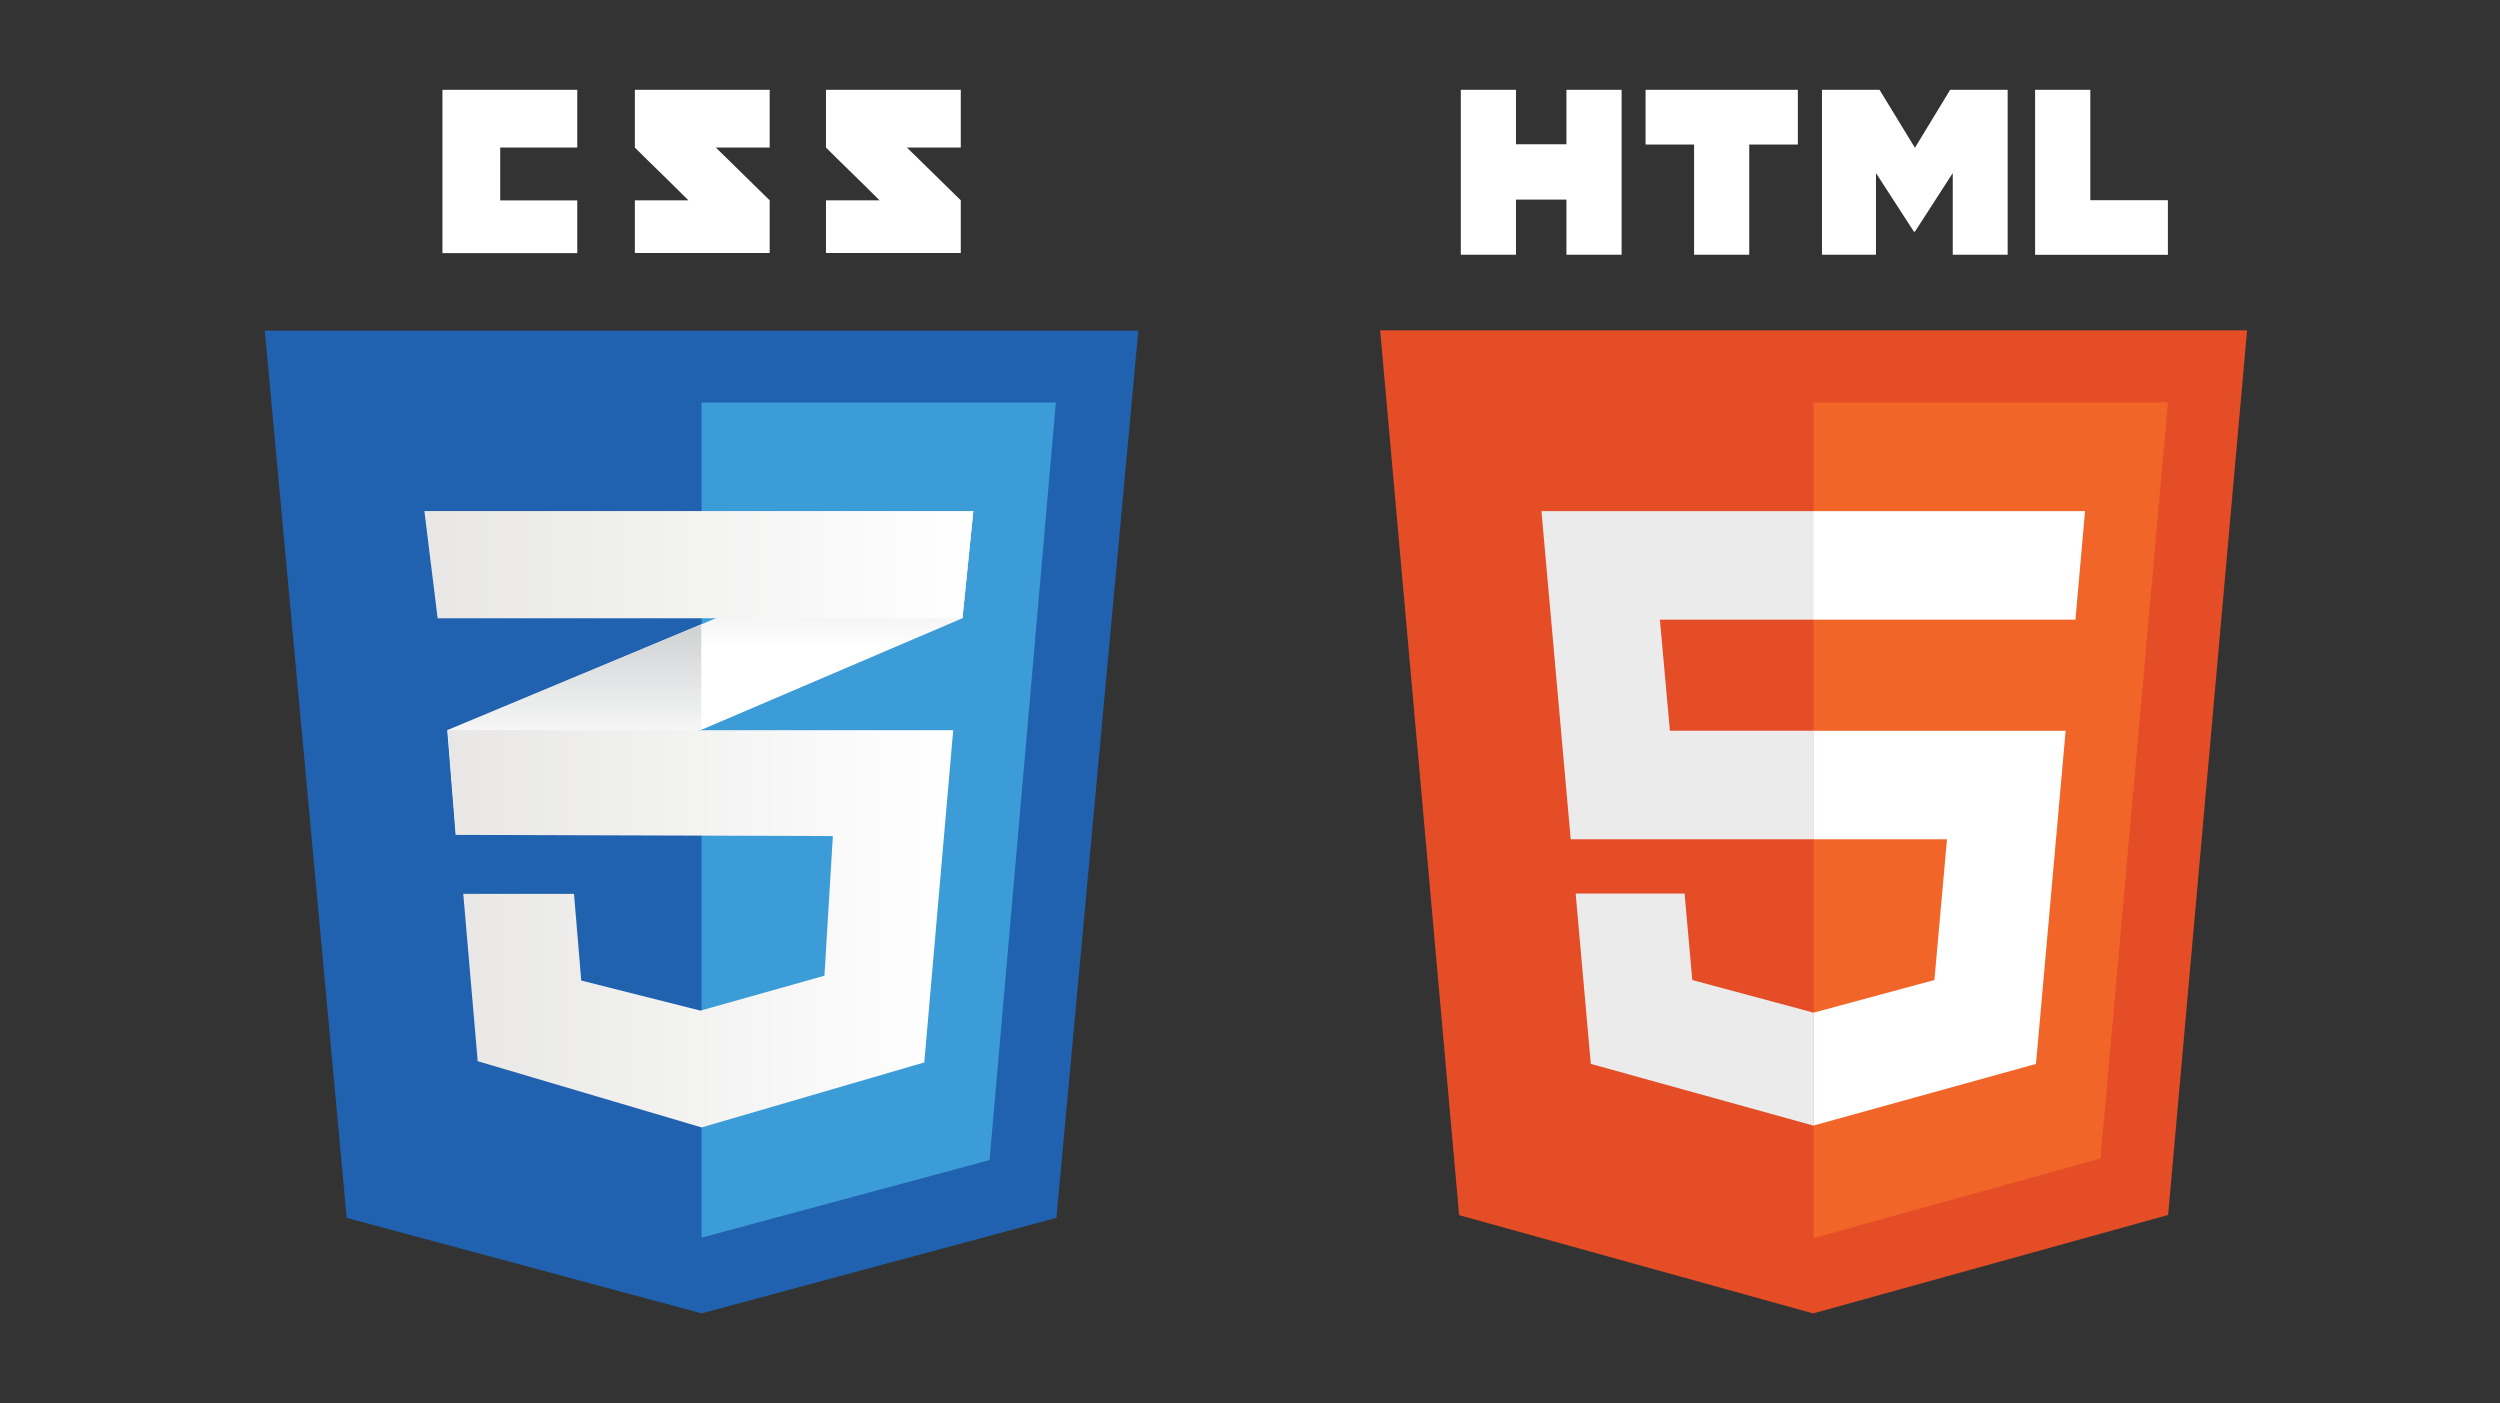
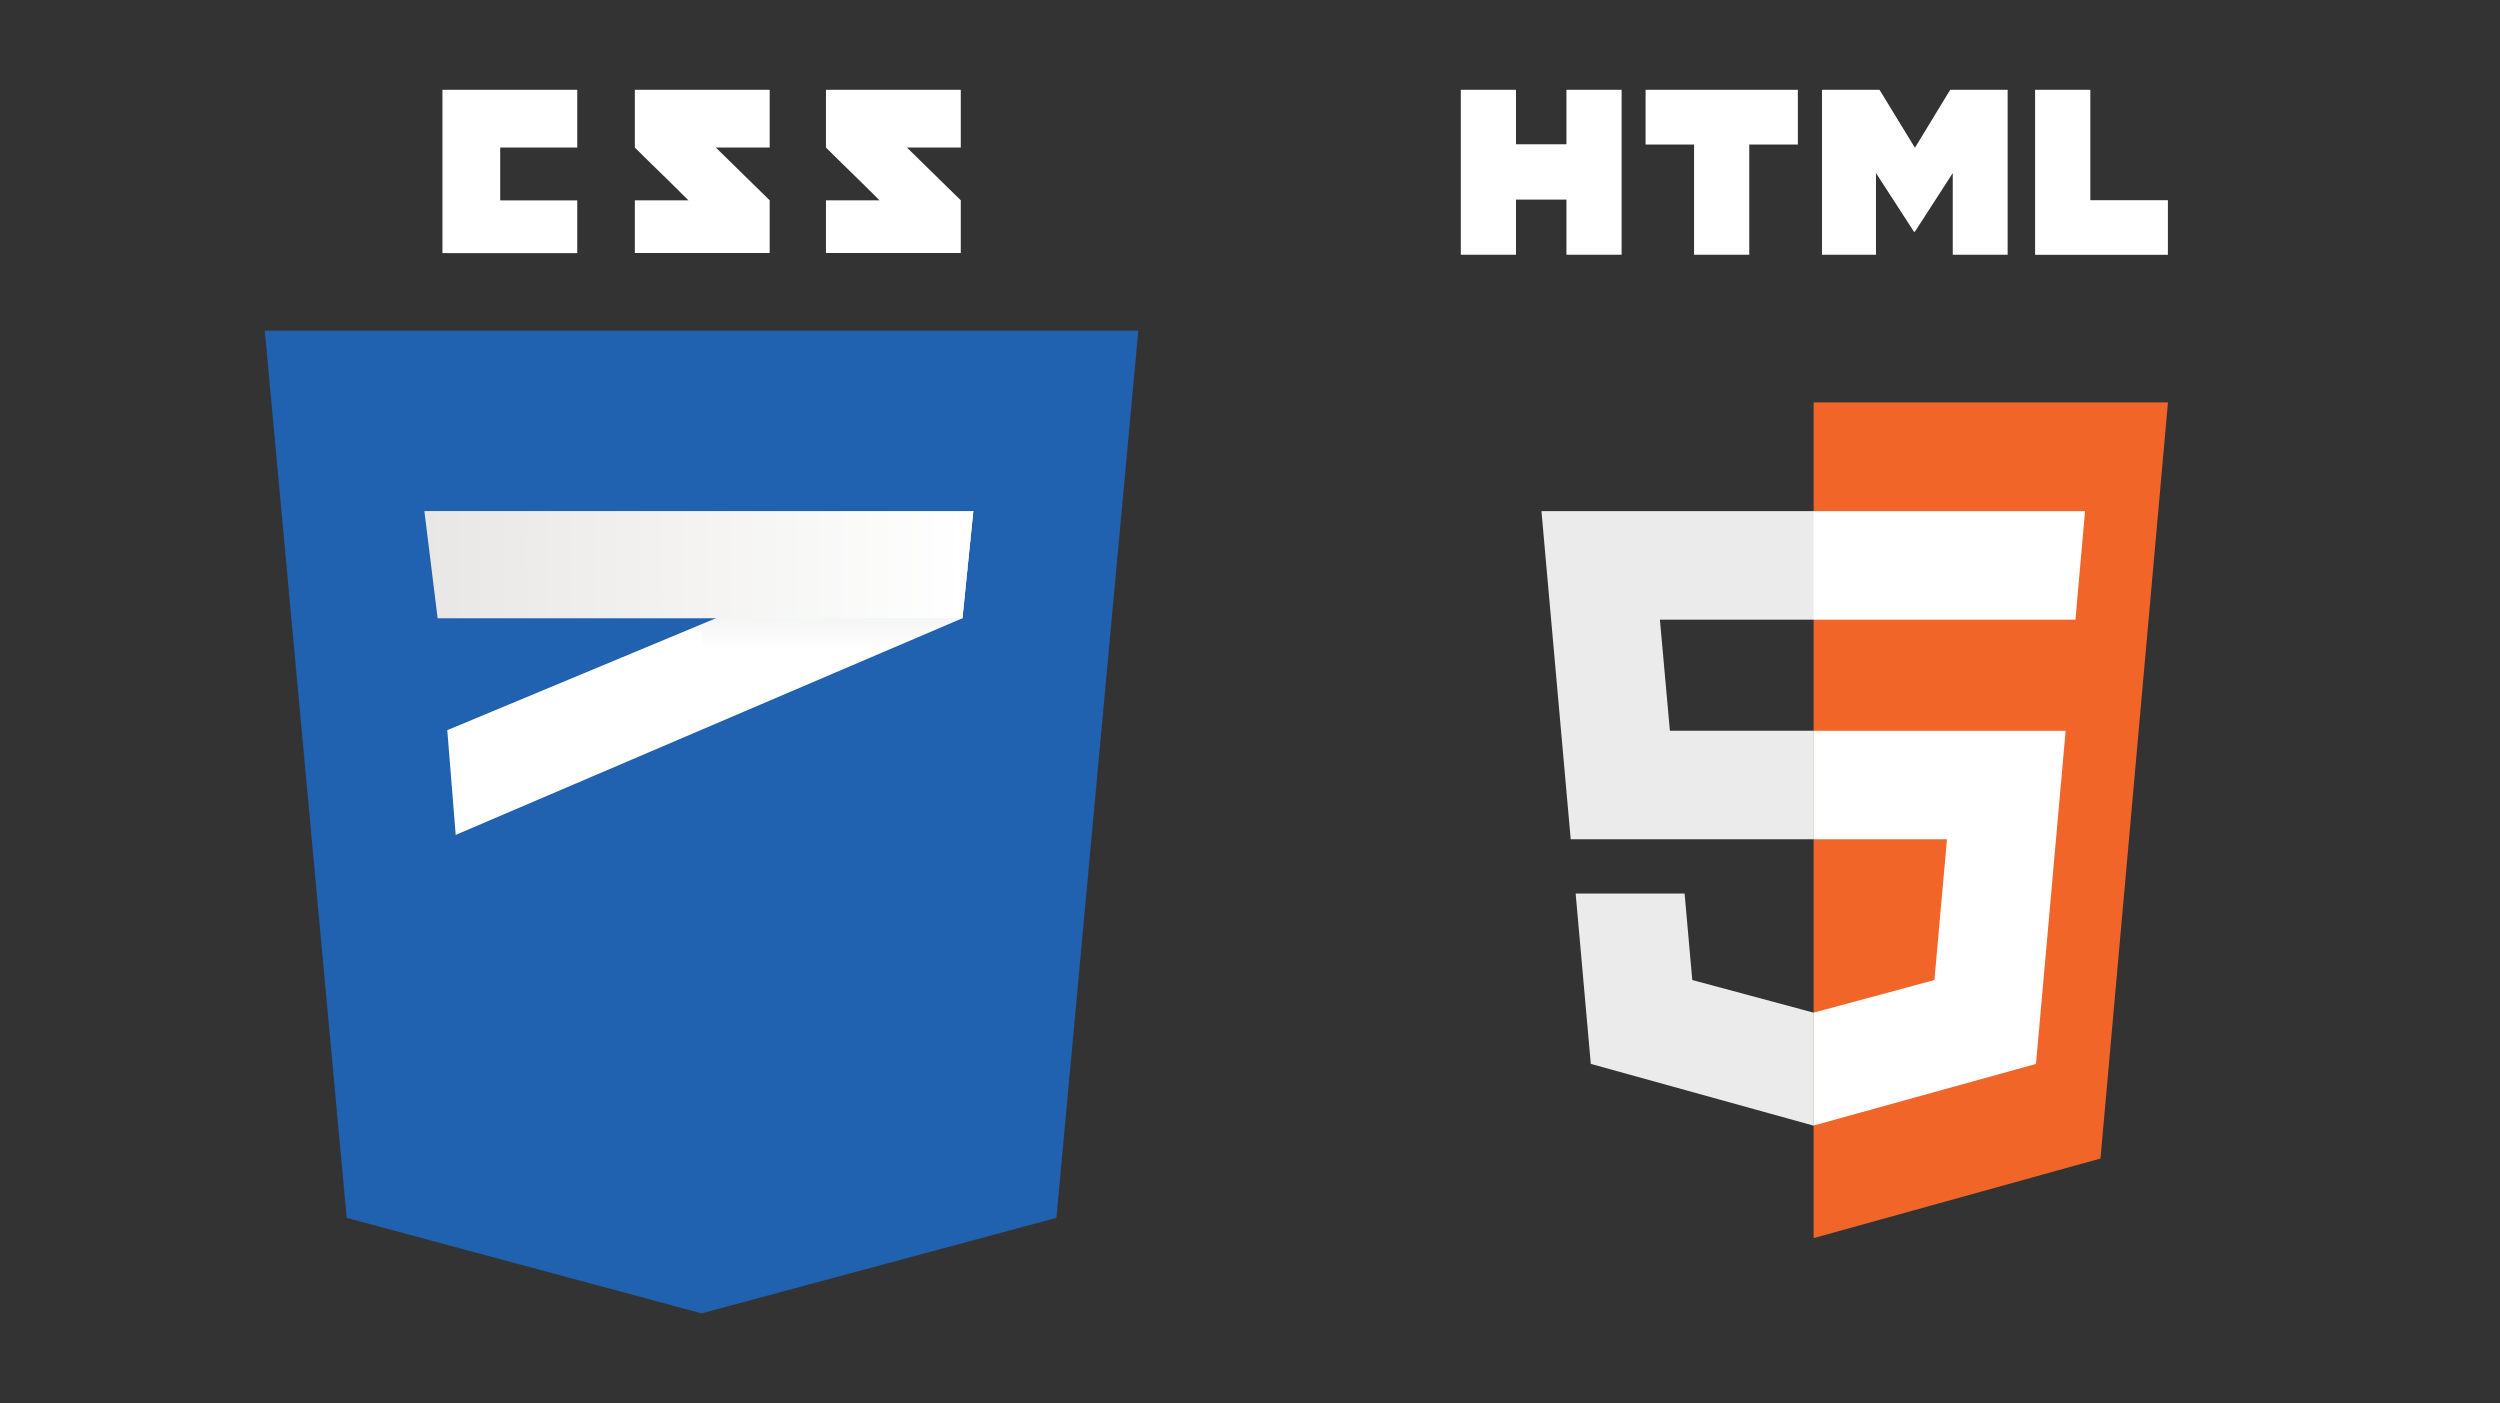
<svg xmlns="http://www.w3.org/2000/svg" id="Layer_1" viewBox="0 0 4454.2 2500">
  <rect x="0" y="0" width="4454.2" height="2500" fill="#333333" stroke="none" />
  <defs>
    <style>      .st0 {        fill: url(#linear-gradient2);      }      .st1 {        fill: url(#linear-gradient1);      }      .st2 {        fill: url(#linear-gradient3);      }      .st3 {        fill: #2062af;      }      .st4 {        fill: #ebebeb;      }      .st5 {        fill: url(#linear-gradient);      }      .st6 {        fill: #f16529;      }      .st7 {        fill: #e44d26;      }      .st8 {        fill: #fff;      }      .st9 {        fill: #3c9cd7;      }      .st10 {        isolation: isolate;        opacity: 0;      }    </style>
    <linearGradient id="linear-gradient" x1="911.3" y1="1817.8" x2="911.3" y2="1898.6" gradientTransform="translate(-3168.9 9857.4) scale(4.6 -4.6)" gradientUnits="userSpaceOnUse">
      <stop offset=".4" stop-color="#d1d3d4" stop-opacity="0" />
      <stop offset="1" stop-color="#d1d3d4" />
    </linearGradient>
    <linearGradient id="linear-gradient1" x1="1013.2" y1="1858.1" x2="1013.2" y2="1942.1" gradientTransform="translate(-3168.9 9857.4) scale(4.6 -4.6)" gradientUnits="userSpaceOnUse">
      <stop offset=".4" stop-color="#d1d3d4" stop-opacity="0" />
      <stop offset="1" stop-color="#d1d3d4" />
    </linearGradient>
    <linearGradient id="linear-gradient2" x1="862.3" y1="1783.2" x2="1056.4" y2="1783.2" gradientTransform="translate(-3168.9 9857.4) scale(4.6 -4.6)" gradientUnits="userSpaceOnUse">
      <stop offset="0" stop-color="#e8e7e5" />
      <stop offset="1" stop-color="#fff" />
    </linearGradient>
    <linearGradient id="linear-gradient3" x1="853.3" y1="1924.2" x2="1064" y2="1924.2" gradientTransform="translate(-3168.9 9857.4) scale(4.6 -4.6)" gradientUnits="userSpaceOnUse">
      <stop offset="0" stop-color="#e8e7e5" />
      <stop offset="1" stop-color="#fff" />
    </linearGradient>
  </defs>
  <g>
    <path class="st3" d="M1882.3,2169.8l-632.3,170.2-632.3-170.2-145.9-1580.6h1556.3l-145.9,1580.6h0Z" />
-     <path class="st9" d="M1250,717.2v1487.1l1.4.4,511.7-137.8,118.1-1349.7h-631.2Z" />
    <path class="st8" d="M891.2,357v-94.1h137.3v-102.9h-240.2v291h240.2v-93.9h-137.3ZM1275.3,262.9h96v-102.9h-240.2v102.9c32.1,32.1,48.9,47.5,95.4,94h-95.4v93.9h240.2v-93.9l-96-94.1h0ZM1615.8,262.9h96v-102.9h-240.2v102.9c32.1,32.1,48.9,47.5,95.4,94h-95.4v93.9h240.2v-93.9l-96-94.1h0Z" />
    <path class="st8" d="M1249.4,1112.4l-452.5,188.5,15,186.6,437.5-187.1,465.4-199,19.3-190.9-484.7,201.9h0Z" />
-     <path class="st5" d="M796.9,1300.9l15,186.6,437.5-187.1v-188l-452.5,188.5Z" />
    <path class="st1" d="M1734.1,910.6l-484.7,201.9v188l465.4-199,19.3-190.9Z" />
-     <path class="st0" d="M797.6,1300.9l15,186.6,671.3,2.1-15,248.8-220.9,62.2-212.4-53.6-12.9-154.4h-197.3l25.7,298.1,398.9,118,396.8-115.8,51.5-591.9h-900.8.1Z" />
    <path class="st10" d="M1249.4,1300.9h-452.5l15,186.6,437.5,1.4v-188ZM1249.4,1800l-2.1.6-212.3-53.6-12.9-154.4h-197.3l25.7,298.1,398.9,118v-208.6h0Z" />
    <path class="st2" d="M756.1,910.6h978l-19.3,190.9h-935.1l-23.6-190.9Z" />
    <path class="st10" d="M1249.4,910.6h-493.3l23.6,190.9h469.7v-190.9Z" />
  </g>
  <g>
-     <path class="st7" d="M4003.6,588.4l-140.7,1576.3-632.4,175.4-630.8-175.1-140.7-1576.5h1544.6Z" />
    <path class="st6" d="M3231.3,2205.9l511.1-141.8,120.2-1347.1h-631.3v1488.8Z" />
    <path class="st4" d="M2957.8,1104.1h273.5v-193.4h-484.9l4.6,51.9,47.5,532.7h432.7v-193.4h-256l-17.8-198.1.3.3ZM3001.3,1592h-194l27,303.5,396.1,109.8h.8v-201.3h-.8l-215.3-57.9-13.7-154.1h-.3Z" />
    <path class="st8" d="M2602.7,160h98.3v97h89.9v-97h98.3v293.9h-98.3v-98.3h-89.9v98.3h-98.3V160h0ZM3018.5,257.5h-86.6v-97.5h271.3v97.5h-86.6v196.4h-98.3v-196.4h.3ZM3246.3,160h102.4l63.1,103.3,62.8-103.3h102.4v293.9h-97.8v-145.6l-67.5,104.6h-1.6l-67.7-104.6v145.6h-96.2V160h0ZM3626,160h98.3v196.7h138.2v97.3h-236.6V160h0Z" />
    <path class="st8" d="M3230.7,1495.3h238.2l-22.4,250.8-215.5,58.2v201.1l396.4-109.8,3-32.8,45.3-508.9,4.6-51.9h-449.4v193.4h-.3ZM3230.7,1103.6v.5h467.1l3.8-43.4,8.7-98.1,4.6-51.9h-484.4v192.9h0Z" />
  </g>
</svg>